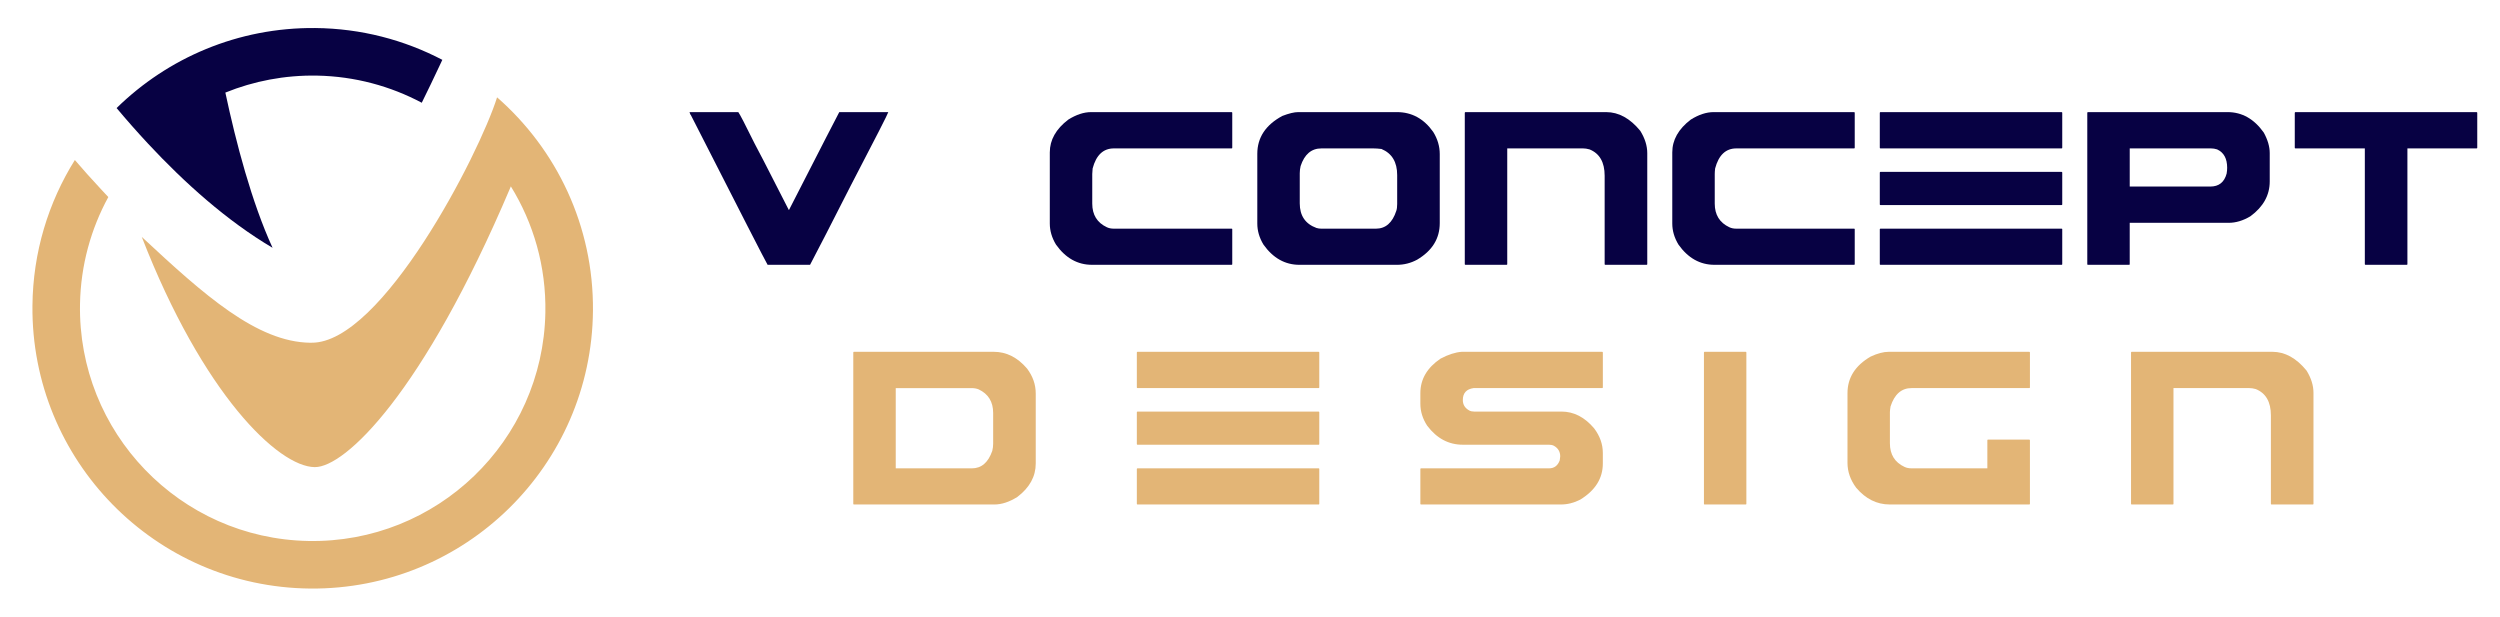
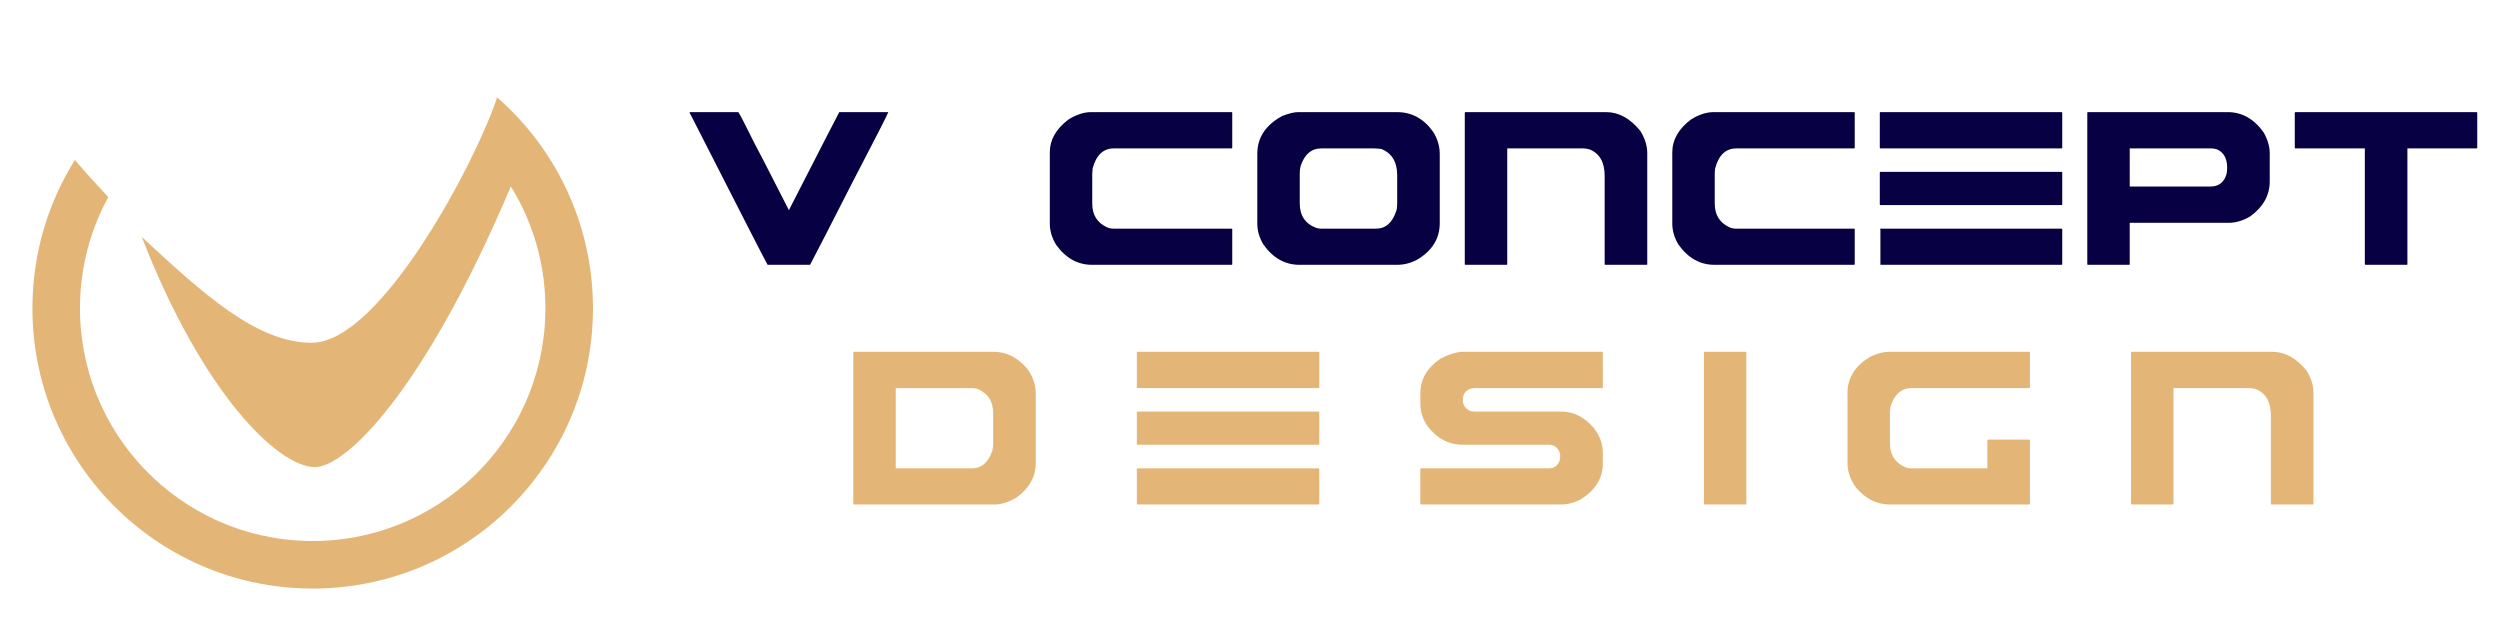
<svg xmlns="http://www.w3.org/2000/svg" version="1.1" id="Calque_1" x="0px" y="0px" width="223px" height="55px" viewBox="0 0 223 55" enable-background="new 0 0 223 55" xml:space="preserve">
  <g>
    <g>
      <g>
        <path fill="#070143" d="M61.505,10h4.351c0.131,0.17,0.617,1.105,1.456,2.807c0.067,0.093,1.082,2.064,3.046,5.916h0.023     c2.937-5.738,4.431-8.646,4.482-8.723h4.373c0,0.085-1.115,2.27-3.346,6.551c-1.738,3.421-2.948,5.777-3.633,7.071h-3.786     c-0.185-0.304-2.47-4.763-6.858-13.38C61.586,10.242,61.55,10.161,61.505,10z" />
        <path fill="#070143" d="M97.33,10h12.532c0.037,0.008,0.055,0.03,0.055,0.064v3.109c0,0.043-0.018,0.064-0.055,0.064h-10.5     c-0.95,0-1.583,0.596-1.899,1.789c-0.022,0.213-0.034,0.377-0.034,0.496v2.641c0,0.998,0.435,1.7,1.303,2.107     c0.177,0.084,0.387,0.127,0.63,0.127h10.5c0.037,0,0.055,0.018,0.055,0.051v3.111c0,0.041-0.018,0.062-0.055,0.062H97.408     c-1.289,0-2.359-0.601-3.213-1.802c-0.369-0.609-0.553-1.235-0.553-1.879v-6.349c0-1.108,0.548-2.082,1.646-2.92     C96.001,10.225,96.682,10,97.33,10z" />
        <path fill="#070143" d="M115.805,10h8.8c1.326,0,2.402,0.588,3.236,1.765c0.39,0.627,0.585,1.288,0.585,1.981v6.158     c0,1.378-0.675,2.467-2.021,3.262c-0.568,0.305-1.168,0.456-1.801,0.456h-8.689c-1.288,0-2.359-0.601-3.212-1.802     c-0.368-0.601-0.552-1.228-0.552-1.879v-6.221c0-1.447,0.742-2.574,2.23-3.377C114.97,10.115,115.446,10,115.805,10z      M115.938,15.461v2.677c0,1.102,0.498,1.834,1.491,2.197c0.139,0.042,0.286,0.063,0.442,0.063h4.857     c0.867,0,1.475-0.528,1.82-1.586c0.054-0.152,0.08-0.357,0.08-0.611v-2.59c0-1.158-0.469-1.934-1.402-2.323     c-0.272-0.032-0.512-0.05-0.718-0.05h-4.638c-0.89,0-1.509,0.523-1.855,1.574C115.965,15.023,115.938,15.24,115.938,15.461z" />
        <path fill="#070143" d="M130.716,10h12.552c1.12,0,2.137,0.56,3.049,1.676c0.412,0.669,0.619,1.33,0.619,1.98v9.904     c0,0.041-0.02,0.062-0.057,0.062h-3.688c-0.036,0-0.056-0.021-0.056-0.062v-7.885c0-1.202-0.448-1.985-1.346-2.349     c-0.213-0.06-0.408-0.089-0.585-0.089h-6.758v10.322c0,0.041-0.018,0.062-0.056,0.062h-3.675c-0.037,0-0.056-0.021-0.056-0.062     V10.064C130.666,10.021,130.686,10,130.716,10z" />
        <path fill="#070143" d="M152.856,10h12.532c0.037,0.008,0.054,0.03,0.054,0.064v3.109c0,0.043-0.017,0.064-0.054,0.064h-10.503     c-0.946,0-1.581,0.596-1.896,1.789c-0.024,0.213-0.034,0.377-0.034,0.496v2.641c0,0.998,0.436,1.7,1.303,2.107     c0.176,0.084,0.385,0.127,0.627,0.127h10.503c0.037,0,0.054,0.018,0.054,0.051v3.111c0,0.041-0.017,0.062-0.054,0.062h-12.456     c-1.288,0-2.358-0.601-3.212-1.802c-0.369-0.609-0.553-1.235-0.553-1.879v-6.349c0-1.108,0.549-2.082,1.646-2.92     C151.527,10.225,152.209,10,152.856,10z" />
-         <path fill="#070143" d="M167.732,10h16.164c0.039,0.008,0.056,0.03,0.056,0.064v3.109c0,0.043-0.017,0.064-0.056,0.064h-16.164     c-0.037,0-0.054-0.021-0.054-0.064v-3.109C167.686,10.021,167.704,10,167.732,10z M167.732,15.332h16.164     c0.039,0.01,0.056,0.03,0.056,0.064v2.832c0,0.041-0.017,0.063-0.056,0.063h-16.164c-0.037,0-0.054-0.021-0.054-0.063v-2.832     C167.686,15.354,167.704,15.332,167.732,15.332z M167.732,20.398h16.164c0.039,0,0.056,0.018,0.056,0.051v3.111     c0,0.041-0.017,0.062-0.056,0.062h-16.164c-0.037,0-0.054-0.021-0.054-0.062v-3.111     C167.686,20.416,167.704,20.398,167.732,20.398z" />
+         <path fill="#070143" d="M167.732,10h16.164c0.039,0.008,0.056,0.03,0.056,0.064v3.109c0,0.043-0.017,0.064-0.056,0.064h-16.164     c-0.037,0-0.054-0.021-0.054-0.064v-3.109C167.686,10.021,167.704,10,167.732,10z M167.732,15.332h16.164     c0.039,0.01,0.056,0.03,0.056,0.064v2.832c0,0.041-0.017,0.063-0.056,0.063h-16.164c-0.037,0-0.054-0.021-0.054-0.063v-2.832     C167.686,15.354,167.704,15.332,167.732,15.332z M167.732,20.398h16.164c0.039,0,0.056,0.018,0.056,0.051v3.111     c0,0.041-0.017,0.062-0.056,0.062h-16.164v-3.111     C167.686,20.416,167.704,20.398,167.732,20.398z" />
        <path fill="#070143" d="M186.241,10h12.455c1.296,0,2.373,0.61,3.233,1.828c0.355,0.645,0.531,1.253,0.531,1.828v2.527     c0,1.228-0.574,2.264-1.725,3.109c-0.653,0.391-1.301,0.584-1.94,0.584h-8.824v3.684c0,0.041-0.016,0.062-0.053,0.062h-3.678     c-0.037,0-0.054-0.021-0.054-0.062V10.064C186.195,10.021,186.211,10,186.241,10z M189.972,13.238v3.402h7.19     c0.764,0,1.248-0.386,1.454-1.156c0.031-0.176,0.047-0.35,0.047-0.52c0-0.82-0.299-1.366-0.895-1.638     c-0.185-0.06-0.371-0.089-0.563-0.089H189.972z" />
        <path fill="#070143" d="M204.751,10h16.163c0.036,0.008,0.057,0.03,0.057,0.064v3.109c0,0.043-0.021,0.064-0.057,0.064h-6.173     v10.322c0,0.041-0.018,0.062-0.054,0.062H211c-0.037,0-0.057-0.021-0.057-0.062V13.238h-6.192c-0.037,0-0.057-0.021-0.057-0.064     v-3.109C204.703,10.021,204.721,10,204.751,10z" />
      </g>
      <g>
        <path fill="#E3B576" d="M76.168,31.381h12.477c1.125,0,2.116,0.497,2.97,1.498c0.515,0.686,0.773,1.424,0.773,2.222v6.243     c0,1.16-0.549,2.157-1.645,2.986C90.029,44.778,89.347,45,88.699,45H76.168c-0.037,0-0.055-0.019-0.055-0.061V31.444     C76.121,31.399,76.139,31.381,76.168,31.381z M79.9,34.618v7.159h6.79c0.854,0,1.462-0.52,1.822-1.563     c0.051-0.211,0.078-0.422,0.078-0.633V36.84c0-1.001-0.432-1.701-1.292-2.107c-0.185-0.076-0.397-0.114-0.641-0.114H79.9z" />
        <path fill="#E3B576" d="M101.461,31.381h16.164c0.037,0.008,0.055,0.029,0.055,0.063v3.11c0,0.042-0.018,0.063-0.055,0.063     h-16.164c-0.037,0-0.055-0.021-0.055-0.063v-3.11C101.412,31.399,101.431,31.381,101.461,31.381z M101.461,36.713h16.164     c0.037,0.008,0.055,0.029,0.055,0.063v2.831c0,0.042-0.018,0.062-0.055,0.062h-16.164c-0.037,0-0.055-0.02-0.055-0.062v-2.831     C101.412,36.731,101.431,36.713,101.461,36.713z M101.461,41.777h16.164c0.037,0,0.055,0.019,0.055,0.052v3.11     c0,0.042-0.018,0.061-0.055,0.061h-16.164c-0.037,0-0.055-0.019-0.055-0.061v-3.11C101.412,41.796,101.431,41.777,101.461,41.777     z" />
        <path fill="#E3B576" d="M130.385,31.381h12.532c0.037,0.008,0.057,0.029,0.057,0.063v3.11c0,0.042-0.02,0.063-0.057,0.063     h-11.472c-0.641,0.091-0.961,0.448-0.961,1.066c0,0.414,0.195,0.728,0.585,0.938c0.12,0.061,0.259,0.091,0.422,0.091h7.794     c1.097,0,2.066,0.497,2.913,1.498c0.516,0.686,0.775,1.417,0.775,2.195v0.938c0,1.33-0.676,2.406-2.023,3.228     c-0.559,0.287-1.133,0.429-1.722,0.429h-12.475c-0.037,0-0.056-0.019-0.056-0.061v-3.11c0.006-0.033,0.025-0.052,0.056-0.052     h11.415c0.466,0,0.784-0.237,0.96-0.711c0.03-0.204,0.044-0.321,0.044-0.354c0-0.423-0.19-0.741-0.571-0.953     c-0.12-0.06-0.264-0.09-0.433-0.09h-7.685c-1.265,0-2.325-0.565-3.179-1.699c-0.405-0.617-0.607-1.272-0.607-1.957v-0.938     c0-1.247,0.601-2.274,1.8-3.085C129.183,31.626,129.812,31.423,130.385,31.381z" />
        <path fill="#E3B576" d="M152.045,31.381h3.678c0.037,0.008,0.053,0.029,0.053,0.063v13.495c0,0.042-0.016,0.061-0.053,0.061     h-3.678c-0.037,0-0.053-0.019-0.053-0.061V31.444C151.999,31.399,152.015,31.381,152.045,31.381z" />
        <path fill="#E3B576" d="M168.481,31.381h12.532c0.037,0.008,0.057,0.029,0.057,0.063v3.11c0,0.042-0.02,0.063-0.057,0.063     h-10.499c-0.898,0-1.524,0.546-1.877,1.635c-0.036,0.23-0.057,0.396-0.057,0.497v2.794c0,0.998,0.436,1.701,1.304,2.105     c0.177,0.086,0.388,0.128,0.63,0.128h6.758v-2.5c0.006-0.042,0.023-0.064,0.053-0.064h3.688c0.037,0.008,0.057,0.03,0.057,0.064     v5.662c0,0.042-0.02,0.061-0.057,0.061H168.56c-1.147,0-2.145-0.497-2.992-1.495c-0.515-0.695-0.772-1.435-0.772-2.222v-6.208     c0-1.379,0.688-2.467,2.065-3.266C167.463,31.524,168.004,31.381,168.481,31.381z" />
        <path fill="#E3B576" d="M190.142,31.381h12.555c1.119,0,2.134,0.557,3.048,1.676c0.411,0.666,0.617,1.329,0.617,1.98v9.902     c0,0.042-0.018,0.061-0.056,0.061h-3.689c-0.035,0-0.053-0.019-0.053-0.061v-7.884c0-1.202-0.448-1.985-1.349-2.35     c-0.212-0.061-0.406-0.088-0.584-0.088h-6.757v10.321c0,0.042-0.018,0.061-0.055,0.061h-3.678c-0.037,0-0.053-0.019-0.053-0.061     V31.444C190.096,31.399,190.111,31.381,190.142,31.381z" />
      </g>
    </g>
    <g>
      <path fill-rule="evenodd" clip-rule="evenodd" fill="#E3B576" d="M44.339,8.682c-1.596,5.09-10.285,21.944-16.55,21.888    l-0.003,0.003h-0.106c-4.778-0.064-9.487-4.272-15.035-9.443c5.453,14.028,12.17,20.506,15.431,20.537l0.007-0.001    c2.694,0.024,9.64-6.559,17.429-24.905c0.019-0.046,0.036-0.092,0.055-0.138c2.02,3.272,3.158,7.142,3.08,11.271    c-0.217,11.463-9.685,20.578-21.147,20.361C16.037,48.037,6.92,38.568,7.137,27.107c0.065-3.455,0.976-6.692,2.524-9.529    l-0.71-0.764c-0.799-0.854-1.555-1.705-2.274-2.541c-2.359,3.773-3.74,8.224-3.783,13c-0.125,13.807,10.965,25.1,24.772,25.226    c13.807,0.124,25.101-10.966,25.226-24.772C52.959,20.139,49.636,13.314,44.339,8.682z" />
-       <path fill-rule="evenodd" clip-rule="evenodd" fill="#070143" d="M24.313,22.104c-1.863-4.063-3.254-9.354-4.211-13.845    c2.522-1.022,5.288-1.567,8.182-1.514c3.377,0.065,6.546,0.938,9.337,2.42c0.546-1.108,1.082-2.215,1.588-3.302l0.247-0.525    c-3.394-1.775-7.244-2.799-11.336-2.837C21.227,2.438,14.964,5.17,10.401,9.638c0.877,1.046,1.819,2.119,2.822,3.194    C16.425,16.267,20.223,19.694,24.313,22.104z" />
    </g>
  </g>
</svg>